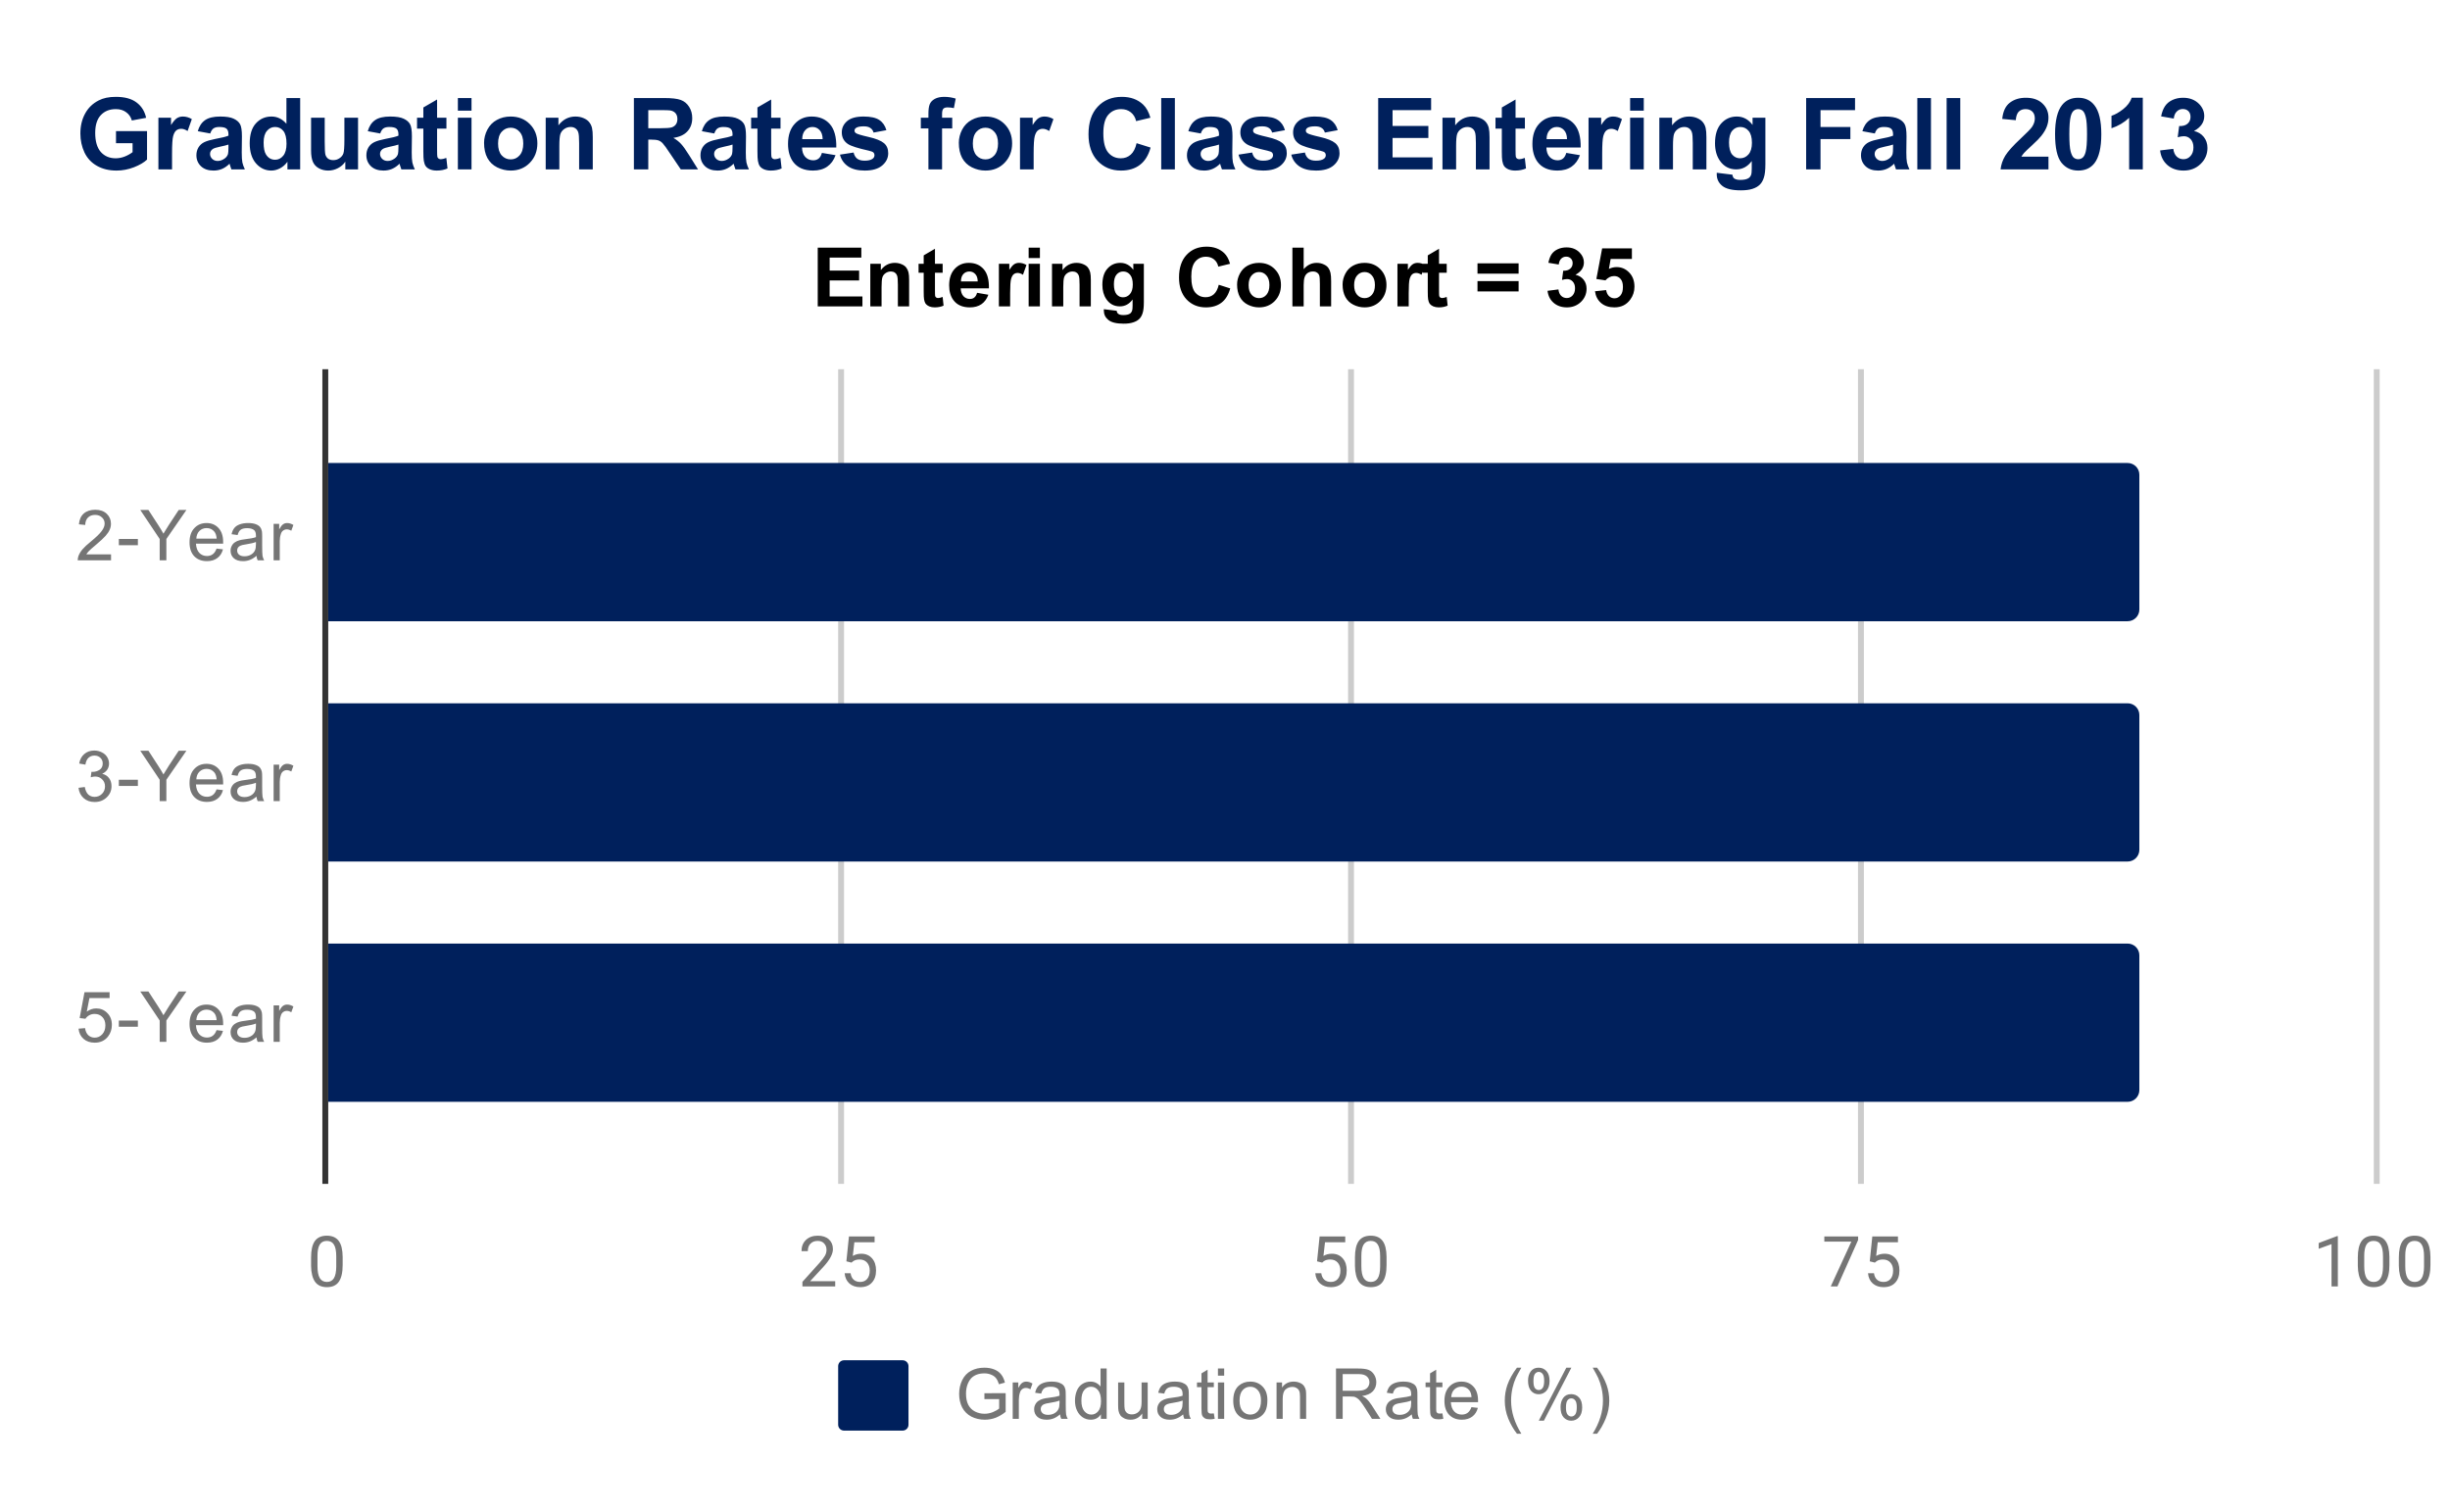
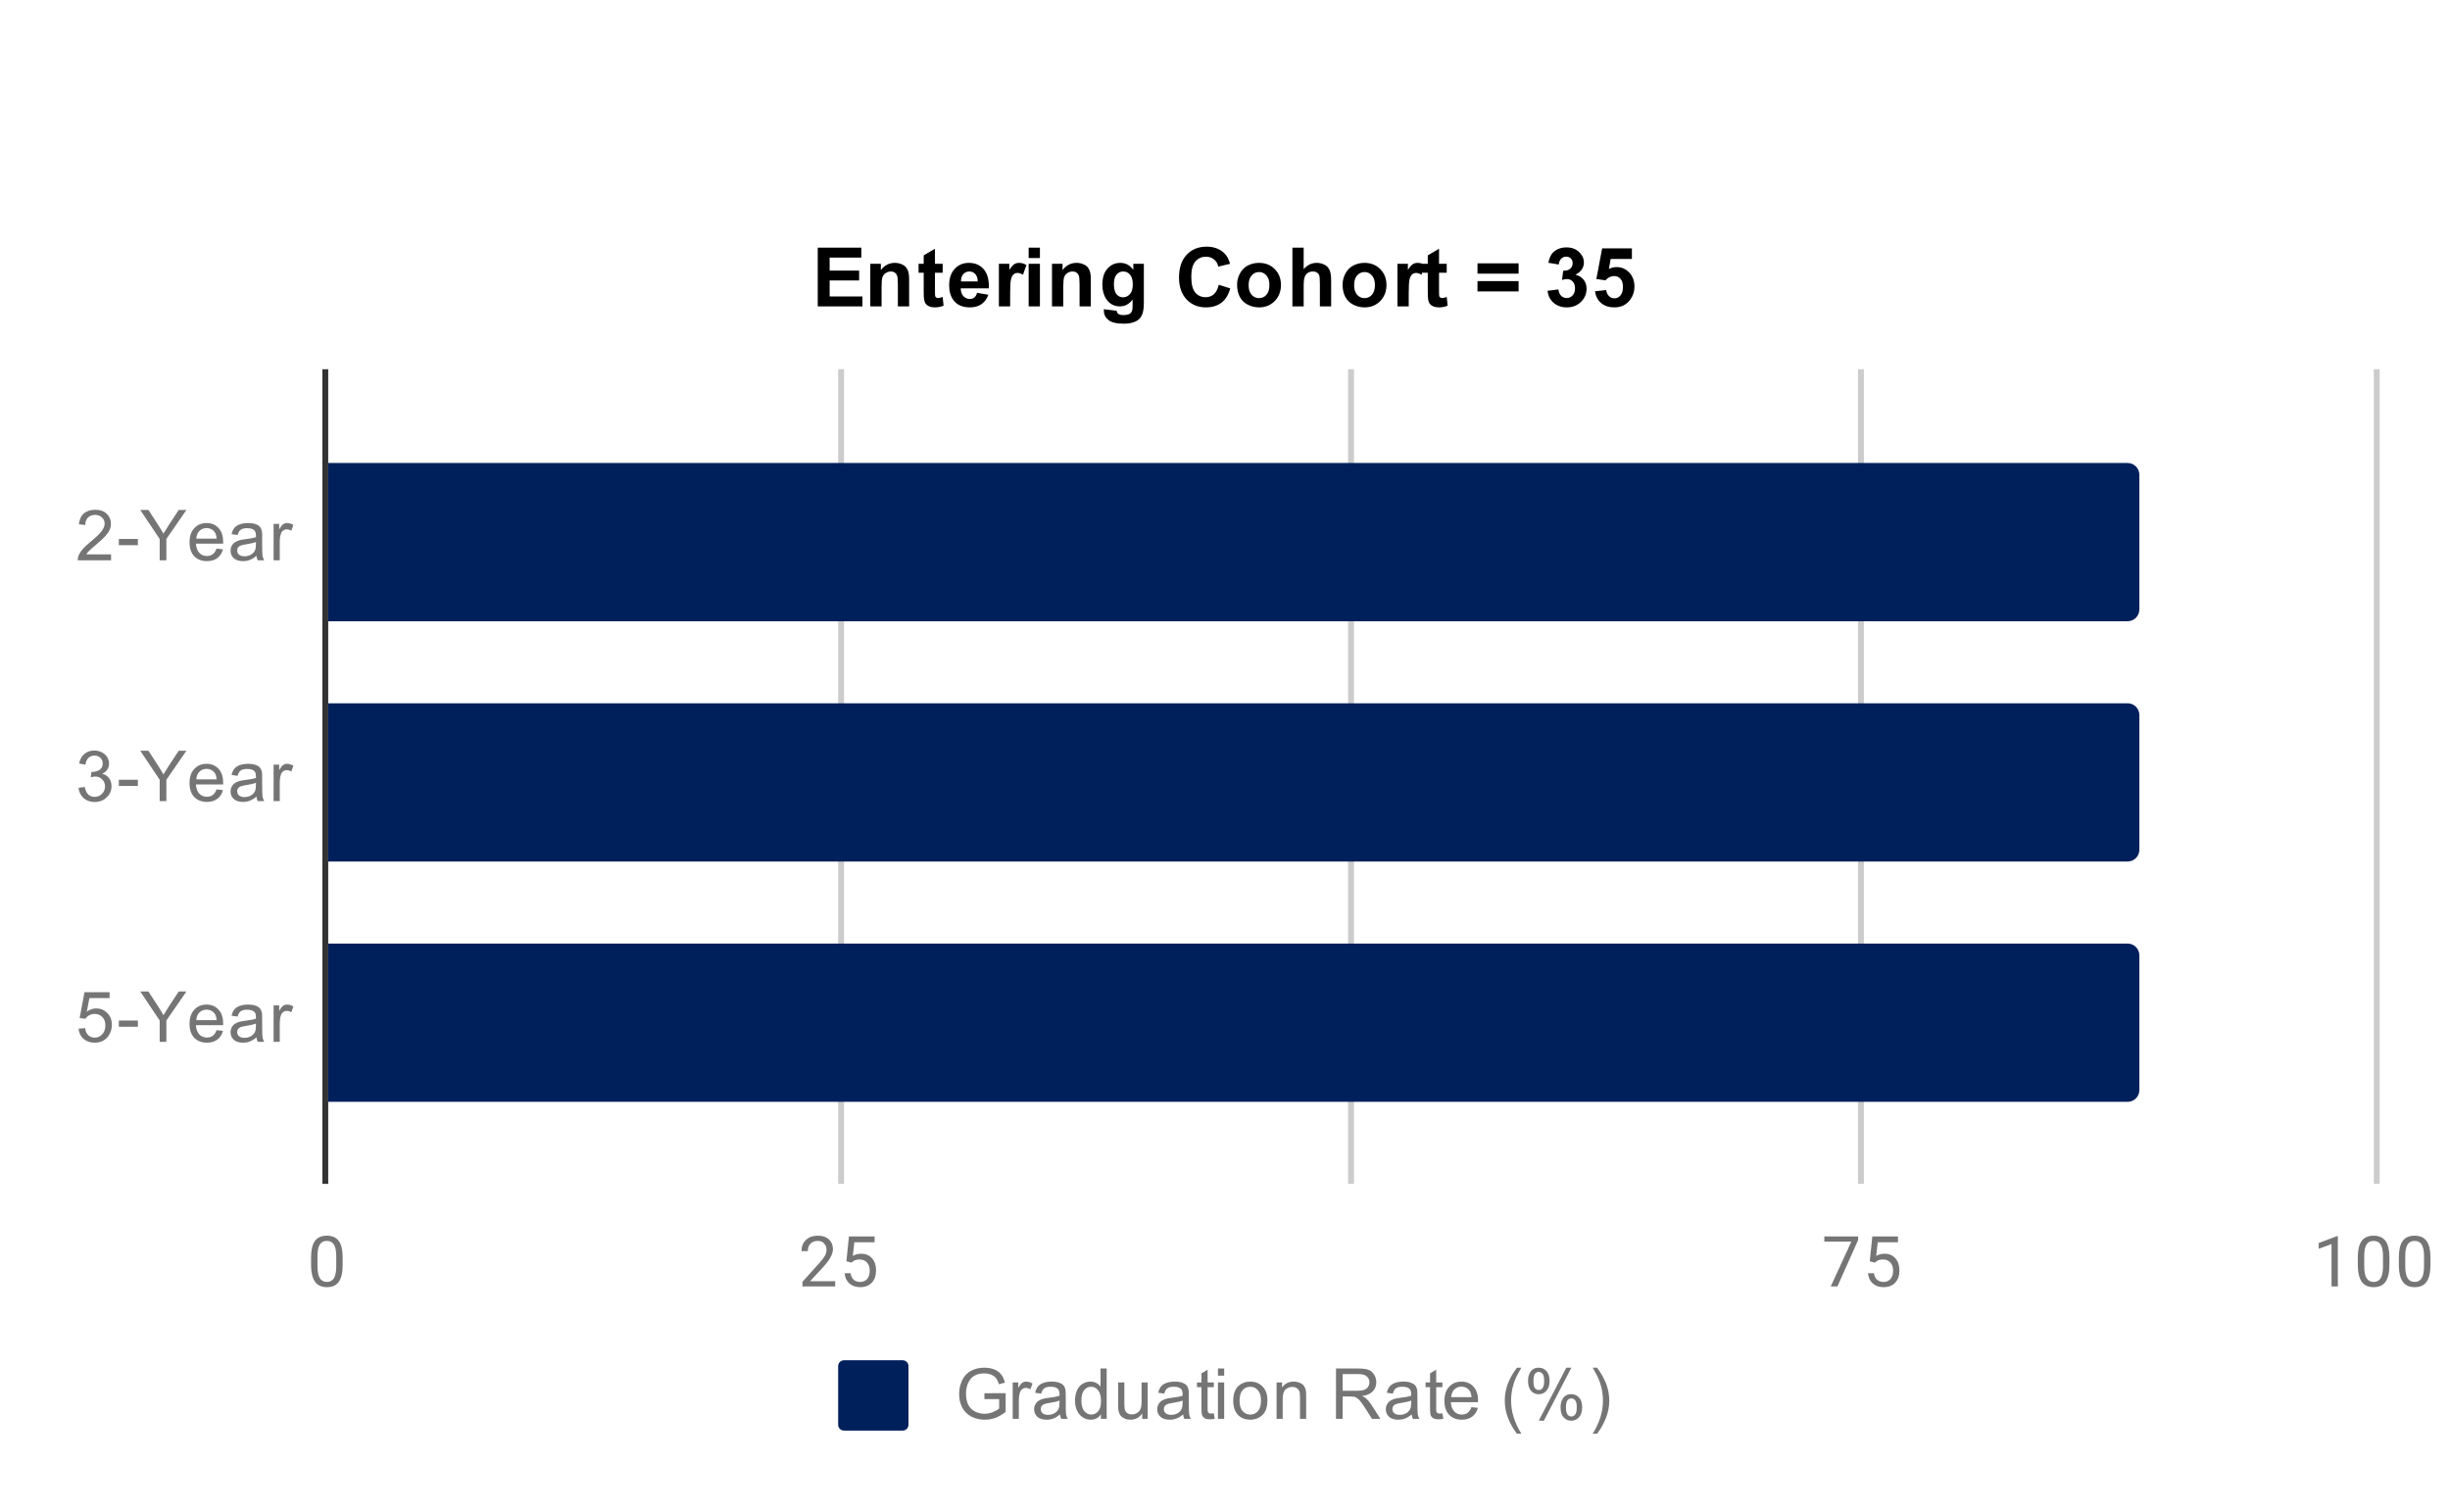
<svg xmlns="http://www.w3.org/2000/svg" version="1.1" viewBox="0.0 0.0 418.0 258.0" fill="none" stroke="none" stroke-linecap="square" stroke-miterlimit="10" width="418" height="258">
  <path fill="#ffffff" d="M0 0L418.0 0L418.0 258.0L0 258.0L0 0Z" fill-rule="nonzero" />
  <path stroke="#333333" stroke-width="1.0" stroke-linecap="butt" d="M55.5 63.5L55.5 201.5" fill-rule="nonzero" />
  <path stroke="#cccccc" stroke-width="1.0" stroke-linecap="butt" d="M143.5 63.5L143.5 201.5" fill-rule="nonzero" />
  <path stroke="#cccccc" stroke-width="1.0" stroke-linecap="butt" d="M230.5 63.5L230.5 201.5" fill-rule="nonzero" />
  <path stroke="#cccccc" stroke-width="1.0" stroke-linecap="butt" d="M317.5 63.5L317.5 201.5" fill-rule="nonzero" />
  <path stroke="#cccccc" stroke-width="1.0" stroke-linecap="butt" d="M405.5 63.5L405.5 201.5" fill-rule="nonzero" />
  <clipPath id="id_0">
    <path d="M55.9 63.875L405.1 63.875L405.1 201.5L55.9 201.5L55.9 63.875Z" clip-rule="nonzero" />
  </clipPath>
  <path stroke="#000000" stroke-width="0.0" stroke-linecap="butt" stroke-opacity="0.0" clip-path="url(#id_0)" d="M56.0 106.0L56.0 79.0L363.0 79.0C364.105 79.0 365.0 79.895 365.0 81.0L365.0 104.0C365.0 105.105 364.105 106.0 363.0 106.0Z" fill-rule="nonzero" />
  <path fill="#00205c" clip-path="url(#id_0)" d="M56.0 106.0L56.0 79.0L363.0 79.0C364.105 79.0 365.0 79.895 365.0 81.0L365.0 104.0C365.0 105.105 364.105 106.0 363.0 106.0Z" fill-rule="nonzero" />
  <path stroke="#000000" stroke-width="0.0" stroke-linecap="butt" stroke-opacity="0.0" clip-path="url(#id_0)" d="M56.0 147.0L56.0 120.0L363.0 120.0C364.105 120.0 365.0 120.895 365.0 122.0L365.0 145.0C365.0 146.105 364.105 147.0 363.0 147.0Z" fill-rule="nonzero" />
  <path fill="#00205c" clip-path="url(#id_0)" d="M56.0 147.0L56.0 120.0L363.0 120.0C364.105 120.0 365.0 120.895 365.0 122.0L365.0 145.0C365.0 146.105 364.105 147.0 363.0 147.0Z" fill-rule="nonzero" />
  <path stroke="#000000" stroke-width="0.0" stroke-linecap="butt" stroke-opacity="0.0" clip-path="url(#id_0)" d="M56.0 188.0L56.0 161.0L363.0 161.0C364.105 161.0 365.0 161.895 365.0 163.0L365.0 186.0C365.0 187.105 364.105 188.0 363.0 188.0Z" fill-rule="nonzero" />
  <path fill="#00205c" clip-path="url(#id_0)" d="M56.0 188.0L56.0 161.0L363.0 161.0C364.105 161.0 365.0 161.895 365.0 163.0L365.0 186.0C365.0 187.105 364.105 188.0 363.0 188.0Z" fill-rule="nonzero" />
  <path fill="#757575" d="M18.947 94.59L18.947 95.605L13.259 95.605Q13.259 95.23 13.384 94.871Q13.603 94.293 14.072 93.73Q14.556 93.168 15.463 92.434Q16.869 91.277 17.353 90.605Q17.853 89.934 17.853 89.34Q17.853 88.715 17.4 88.293Q16.947 87.855 16.228 87.855Q15.463 87.855 15.009 88.309Q14.556 88.762 14.541 89.574L13.463 89.465Q13.572 88.246 14.291 87.621Q15.025 86.98 16.259 86.98Q17.494 86.98 18.212 87.668Q18.931 88.355 18.931 89.371Q18.931 89.887 18.712 90.387Q18.509 90.871 18.009 91.434Q17.525 91.98 16.4 92.934Q15.447 93.73 15.166 94.027Q14.9 94.309 14.728 94.59L18.947 94.59ZM20.275 93.027L20.275 91.965L23.525 91.965L23.525 93.027L20.275 93.027ZM27.244 95.605L27.244 91.965L23.931 87.012L25.322 87.012L27.009 89.605Q27.478 90.324 27.884 91.059Q28.275 90.387 28.822 89.543L30.494 87.012L31.806 87.012L28.384 91.965L28.384 95.605L27.244 95.605ZM36.947 93.605L38.041 93.73Q37.791 94.684 37.087 95.215Q36.384 95.746 35.306 95.746Q33.947 95.746 33.134 94.902Q32.337 94.059 32.337 92.543Q32.337 90.98 33.15 90.121Q33.962 89.246 35.244 89.246Q36.494 89.246 37.275 90.09Q38.072 90.934 38.072 92.48Q38.072 92.574 38.072 92.762L33.431 92.762Q33.494 93.793 34.009 94.34Q34.525 94.871 35.306 94.871Q35.884 94.871 36.291 94.574Q36.712 94.262 36.947 93.605ZM33.494 91.902L36.962 91.902Q36.9 91.105 36.572 90.715Q36.056 90.105 35.259 90.105Q34.525 90.105 34.025 90.59Q33.541 91.074 33.494 91.902ZM43.759 94.84Q43.166 95.34 42.619 95.543Q42.087 95.746 41.462 95.746Q40.431 95.746 39.884 95.246Q39.337 94.746 39.337 93.965Q39.337 93.512 39.541 93.137Q39.744 92.746 40.087 92.527Q40.431 92.293 40.853 92.184Q41.15 92.09 41.791 92.012Q43.056 91.871 43.666 91.652Q43.666 91.434 43.666 91.387Q43.666 90.73 43.369 90.465Q42.962 90.121 42.166 90.121Q41.431 90.121 41.072 90.387Q40.712 90.637 40.541 91.293L39.509 91.152Q39.65 90.496 39.978 90.09Q40.306 89.684 40.916 89.465Q41.525 89.246 42.322 89.246Q43.119 89.246 43.619 89.434Q44.119 89.621 44.353 89.902Q44.587 90.184 44.681 90.621Q44.728 90.887 44.728 91.59L44.728 92.996Q44.728 94.465 44.791 94.855Q44.869 95.246 45.072 95.605L43.962 95.605Q43.806 95.277 43.759 94.84ZM43.666 92.48Q43.087 92.715 41.947 92.887Q41.291 92.98 41.025 93.105Q40.759 93.215 40.603 93.434Q40.462 93.652 40.462 93.934Q40.462 94.355 40.775 94.637Q41.103 94.918 41.712 94.918Q42.322 94.918 42.791 94.652Q43.275 94.387 43.494 93.918Q43.666 93.559 43.666 92.871L43.666 92.48ZM46.681 95.605L46.681 89.387L47.634 89.387L47.634 90.324Q47.994 89.668 48.291 89.465Q48.603 89.246 48.978 89.246Q49.509 89.246 50.056 89.574L49.697 90.559Q49.306 90.324 48.931 90.324Q48.572 90.324 48.291 90.543Q48.025 90.746 47.916 91.121Q47.728 91.684 47.728 92.34L47.728 95.605L46.681 95.605Z" fill-rule="nonzero" />
  <path fill="#757575" d="M13.4 134.422L14.463 134.281Q14.634 135.172 15.072 135.578Q15.509 135.969 16.134 135.969Q16.884 135.969 17.4 135.453Q17.916 134.938 17.916 134.172Q17.916 133.453 17.431 132.984Q16.962 132.5 16.228 132.5Q15.931 132.5 15.478 132.625L15.603 131.688Q15.713 131.703 15.775 131.703Q16.447 131.703 16.978 131.359Q17.525 131.0 17.525 130.266Q17.525 129.688 17.134 129.312Q16.744 128.922 16.119 128.922Q15.509 128.922 15.088 129.312Q14.681 129.703 14.572 130.469L13.509 130.281Q13.697 129.234 14.384 128.656Q15.072 128.062 16.087 128.062Q16.791 128.062 17.384 128.375Q17.978 128.672 18.291 129.188Q18.603 129.703 18.603 130.297Q18.603 130.844 18.306 131.312Q18.009 131.766 17.431 132.031Q18.181 132.203 18.603 132.766Q19.025 133.312 19.025 134.156Q19.025 135.281 18.197 136.062Q17.384 136.844 16.134 136.844Q15.009 136.844 14.259 136.172Q13.509 135.484 13.4 134.422ZM20.275 134.109L20.275 133.047L23.525 133.047L23.525 134.109L20.275 134.109ZM27.244 136.688L27.244 133.047L23.931 128.094L25.322 128.094L27.009 130.688Q27.478 131.406 27.884 132.141Q28.275 131.469 28.822 130.625L30.494 128.094L31.806 128.094L28.384 133.047L28.384 136.688L27.244 136.688ZM36.947 134.688L38.041 134.812Q37.791 135.766 37.087 136.297Q36.384 136.828 35.306 136.828Q33.947 136.828 33.134 135.984Q32.337 135.141 32.337 133.625Q32.337 132.062 33.15 131.203Q33.962 130.328 35.244 130.328Q36.494 130.328 37.275 131.172Q38.072 132.016 38.072 133.562Q38.072 133.656 38.072 133.844L33.431 133.844Q33.494 134.875 34.009 135.422Q34.525 135.953 35.306 135.953Q35.884 135.953 36.291 135.656Q36.712 135.344 36.947 134.688ZM33.494 132.984L36.962 132.984Q36.9 132.188 36.572 131.797Q36.056 131.188 35.259 131.188Q34.525 131.188 34.025 131.672Q33.541 132.156 33.494 132.984ZM43.759 135.922Q43.166 136.422 42.619 136.625Q42.087 136.828 41.462 136.828Q40.431 136.828 39.884 136.328Q39.337 135.828 39.337 135.047Q39.337 134.594 39.541 134.219Q39.744 133.828 40.087 133.609Q40.431 133.375 40.853 133.266Q41.15 133.172 41.791 133.094Q43.056 132.953 43.666 132.734Q43.666 132.516 43.666 132.469Q43.666 131.812 43.369 131.547Q42.962 131.203 42.166 131.203Q41.431 131.203 41.072 131.469Q40.712 131.719 40.541 132.375L39.509 132.234Q39.65 131.578 39.978 131.172Q40.306 130.766 40.916 130.547Q41.525 130.328 42.322 130.328Q43.119 130.328 43.619 130.516Q44.119 130.703 44.353 130.984Q44.587 131.266 44.681 131.703Q44.728 131.969 44.728 132.672L44.728 134.078Q44.728 135.547 44.791 135.938Q44.869 136.328 45.072 136.688L43.962 136.688Q43.806 136.359 43.759 135.922ZM43.666 133.562Q43.087 133.797 41.947 133.969Q41.291 134.062 41.025 134.188Q40.759 134.297 40.603 134.516Q40.462 134.734 40.462 135.016Q40.462 135.438 40.775 135.719Q41.103 136.0 41.712 136.0Q42.322 136.0 42.791 135.734Q43.275 135.469 43.494 135.0Q43.666 134.641 43.666 133.953L43.666 133.562ZM46.681 136.688L46.681 130.469L47.634 130.469L47.634 131.406Q47.994 130.75 48.291 130.547Q48.603 130.328 48.978 130.328Q49.509 130.328 50.056 130.656L49.697 131.641Q49.306 131.406 48.931 131.406Q48.572 131.406 48.291 131.625Q48.025 131.828 47.916 132.203Q47.728 132.766 47.728 133.422L47.728 136.688L46.681 136.688Z" fill-rule="nonzero" />
  <path fill="#757575" d="M13.4 175.52L14.509 175.426Q14.634 176.238 15.072 176.645Q15.525 177.051 16.166 177.051Q16.916 177.051 17.447 176.473Q17.978 175.895 17.978 174.957Q17.978 174.051 17.462 173.535Q16.962 173.004 16.134 173.004Q15.634 173.004 15.213 173.238Q14.806 173.473 14.572 173.832L13.588 173.707L14.416 169.301L18.697 169.301L18.697 170.301L15.259 170.301L14.806 172.613Q15.572 172.066 16.416 172.066Q17.541 172.066 18.306 172.848Q19.087 173.629 19.087 174.863Q19.087 176.02 18.416 176.879Q17.587 177.91 16.166 177.91Q14.994 177.91 14.244 177.254Q13.509 176.598 13.4 175.52ZM20.275 175.191L20.275 174.129L23.525 174.129L23.525 175.191L20.275 175.191ZM27.244 177.77L27.244 174.129L23.931 169.176L25.322 169.176L27.009 171.77Q27.478 172.488 27.884 173.223Q28.275 172.551 28.822 171.707L30.494 169.176L31.806 169.176L28.384 174.129L28.384 177.77L27.244 177.77ZM36.947 175.77L38.041 175.895Q37.791 176.848 37.087 177.379Q36.384 177.91 35.306 177.91Q33.947 177.91 33.134 177.066Q32.337 176.223 32.337 174.707Q32.337 173.145 33.15 172.285Q33.962 171.41 35.244 171.41Q36.494 171.41 37.275 172.254Q38.072 173.098 38.072 174.645Q38.072 174.738 38.072 174.926L33.431 174.926Q33.494 175.957 34.009 176.504Q34.525 177.035 35.306 177.035Q35.884 177.035 36.291 176.738Q36.712 176.426 36.947 175.77ZM33.494 174.066L36.962 174.066Q36.9 173.27 36.572 172.879Q36.056 172.27 35.259 172.27Q34.525 172.27 34.025 172.754Q33.541 173.238 33.494 174.066ZM43.759 177.004Q43.166 177.504 42.619 177.707Q42.087 177.91 41.462 177.91Q40.431 177.91 39.884 177.41Q39.337 176.91 39.337 176.129Q39.337 175.676 39.541 175.301Q39.744 174.91 40.087 174.691Q40.431 174.457 40.853 174.348Q41.15 174.254 41.791 174.176Q43.056 174.035 43.666 173.816Q43.666 173.598 43.666 173.551Q43.666 172.895 43.369 172.629Q42.962 172.285 42.166 172.285Q41.431 172.285 41.072 172.551Q40.712 172.801 40.541 173.457L39.509 173.316Q39.65 172.66 39.978 172.254Q40.306 171.848 40.916 171.629Q41.525 171.41 42.322 171.41Q43.119 171.41 43.619 171.598Q44.119 171.785 44.353 172.066Q44.587 172.348 44.681 172.785Q44.728 173.051 44.728 173.754L44.728 175.16Q44.728 176.629 44.791 177.02Q44.869 177.41 45.072 177.77L43.962 177.77Q43.806 177.441 43.759 177.004ZM43.666 174.645Q43.087 174.879 41.947 175.051Q41.291 175.145 41.025 175.27Q40.759 175.379 40.603 175.598Q40.462 175.816 40.462 176.098Q40.462 176.52 40.775 176.801Q41.103 177.082 41.712 177.082Q42.322 177.082 42.791 176.816Q43.275 176.551 43.494 176.082Q43.666 175.723 43.666 175.035L43.666 174.645ZM46.681 177.77L46.681 171.551L47.634 171.551L47.634 172.488Q47.994 171.832 48.291 171.629Q48.603 171.41 48.978 171.41Q49.509 171.41 50.056 171.738L49.697 172.723Q49.306 172.488 48.931 172.488Q48.572 172.488 48.291 172.707Q48.025 172.91 47.916 173.285Q47.728 173.848 47.728 174.504L47.728 177.77L46.681 177.77Z" fill-rule="nonzero" />
  <path fill="#757575" d="M58.462 215.859Q58.462 217.766 57.806 218.703Q57.166 219.625 55.775 219.625Q54.416 219.625 53.759 218.719Q53.103 217.812 53.072 216.0L53.072 214.562Q53.072 212.672 53.712 211.766Q54.369 210.844 55.759 210.844Q57.134 210.844 57.791 211.734Q58.447 212.609 58.462 214.453L58.462 215.859ZM57.369 214.375Q57.369 213.0 56.978 212.375Q56.603 211.734 55.759 211.734Q54.931 211.734 54.541 212.375Q54.166 213.0 54.166 214.297L54.166 216.031Q54.166 217.406 54.556 218.078Q54.962 218.734 55.775 218.734Q56.572 218.734 56.962 218.109Q57.353 217.484 57.369 216.156L57.369 214.375Z" fill-rule="nonzero" />
  <path fill="#757575" d="M142.497 219.5L136.903 219.5L136.903 218.719L139.856 215.438Q140.512 214.688 140.762 214.234Q141.012 213.766 141.012 213.266Q141.012 212.594 140.606 212.172Q140.216 211.734 139.528 211.734Q138.731 211.734 138.278 212.203Q137.825 212.656 137.825 213.484L136.747 213.484Q136.747 212.297 137.497 211.578Q138.262 210.844 139.528 210.844Q140.731 210.844 141.419 211.469Q142.106 212.094 142.106 213.141Q142.106 214.391 140.497 216.141L138.216 218.609L142.497 218.609L142.497 219.5ZM144.403 215.219L144.841 210.969L149.216 210.969L149.216 211.969L145.762 211.969L145.497 214.297Q146.137 213.922 146.934 213.922Q148.091 213.922 148.778 214.703Q149.466 215.469 149.466 216.781Q149.466 218.094 148.747 218.859Q148.044 219.625 146.762 219.625Q145.637 219.625 144.919 219.0Q144.2 218.359 144.106 217.25L145.122 217.25Q145.231 217.984 145.653 218.359Q146.075 218.734 146.762 218.734Q147.512 218.734 147.95 218.219Q148.387 217.703 148.387 216.797Q148.387 215.938 147.919 215.422Q147.45 214.906 146.669 214.906Q145.966 214.906 145.559 215.203L145.278 215.438L144.403 215.219Z" fill-rule="nonzero" />
-   <path fill="#757575" d="M224.703 215.219L225.141 210.969L229.516 210.969L229.516 211.969L226.062 211.969L225.797 214.297Q226.438 213.922 227.234 213.922Q228.391 213.922 229.078 214.703Q229.766 215.469 229.766 216.781Q229.766 218.094 229.047 218.859Q228.344 219.625 227.062 219.625Q225.938 219.625 225.219 219.0Q224.5 218.359 224.406 217.25L225.422 217.25Q225.531 217.984 225.953 218.359Q226.375 218.734 227.062 218.734Q227.812 218.734 228.25 218.219Q228.688 217.703 228.688 216.797Q228.688 215.938 228.219 215.422Q227.75 214.906 226.969 214.906Q226.266 214.906 225.859 215.203L225.578 215.438L224.703 215.219ZM236.562 215.859Q236.562 217.766 235.906 218.703Q235.266 219.625 233.875 219.625Q232.516 219.625 231.859 218.719Q231.203 217.812 231.172 216.0L231.172 214.562Q231.172 212.672 231.812 211.766Q232.469 210.844 233.859 210.844Q235.234 210.844 235.891 211.734Q236.547 212.609 236.562 214.453L236.562 215.859ZM235.469 214.375Q235.469 213.0 235.078 212.375Q234.703 211.734 233.859 211.734Q233.031 211.734 232.641 212.375Q232.266 213.0 232.266 214.297L232.266 216.031Q232.266 217.406 232.656 218.078Q233.062 218.734 233.875 218.734Q234.672 218.734 235.062 218.109Q235.453 217.484 235.469 216.156L235.469 214.375Z" fill-rule="nonzero" />
  <path fill="#757575" d="M317.019 211.578L313.488 219.5L312.347 219.5L315.863 211.859L311.253 211.859L311.253 210.969L317.019 210.969L317.019 211.578ZM319.003 215.219L319.441 210.969L323.816 210.969L323.816 211.969L320.363 211.969L320.097 214.297Q320.738 213.922 321.534 213.922Q322.691 213.922 323.378 214.703Q324.066 215.469 324.066 216.781Q324.066 218.094 323.347 218.859Q322.644 219.625 321.363 219.625Q320.238 219.625 319.519 219.0Q318.8 218.359 318.706 217.25L319.722 217.25Q319.831 217.984 320.253 218.359Q320.675 218.734 321.363 218.734Q322.113 218.734 322.55 218.219Q322.988 217.703 322.988 216.797Q322.988 215.938 322.519 215.422Q322.05 214.906 321.269 214.906Q320.566 214.906 320.159 215.203L319.878 215.438L319.003 215.219Z" fill-rule="nonzero" />
  <path fill="#757575" d="M398.866 219.5L397.788 219.5L397.788 212.281L395.6 213.078L395.6 212.094L398.709 210.922L398.866 210.922L398.866 219.5ZM407.663 215.859Q407.663 217.766 407.006 218.703Q406.366 219.625 404.975 219.625Q403.616 219.625 402.959 218.719Q402.303 217.812 402.272 216.0L402.272 214.562Q402.272 212.672 402.913 211.766Q403.569 210.844 404.959 210.844Q406.334 210.844 406.991 211.734Q407.647 212.609 407.663 214.453L407.663 215.859ZM406.569 214.375Q406.569 213.0 406.178 212.375Q405.803 211.734 404.959 211.734Q404.131 211.734 403.741 212.375Q403.366 213.0 403.366 214.297L403.366 216.031Q403.366 217.406 403.756 218.078Q404.163 218.734 404.975 218.734Q405.772 218.734 406.163 218.109Q406.553 217.484 406.569 216.156L406.569 214.375ZM414.663 215.859Q414.663 217.766 414.006 218.703Q413.366 219.625 411.975 219.625Q410.616 219.625 409.959 218.719Q409.303 217.812 409.272 216.0L409.272 214.562Q409.272 212.672 409.913 211.766Q410.569 210.844 411.959 210.844Q413.334 210.844 413.991 211.734Q414.647 212.609 414.663 214.453L414.663 215.859ZM413.569 214.375Q413.569 213.0 413.178 212.375Q412.803 211.734 411.959 211.734Q411.131 211.734 410.741 212.375Q410.366 213.0 410.366 214.297L410.366 216.031Q410.366 217.406 410.756 218.078Q411.163 218.734 411.975 218.734Q412.772 218.734 413.163 218.109Q413.553 217.484 413.569 216.156L413.569 214.375Z" fill-rule="nonzero" />
  <path fill="#00205c" d="M143.0 233.1C143.0 232.548 143.448 232.1 144.0 232.1L154.0 232.1C154.552 232.1 155.0 232.548 155.0 233.1L155.0 243.1C155.0 243.652 154.552 244.1 154.0 244.1L144.0 244.1C143.448 244.1 143.0 243.652 143.0 243.1Z" fill-rule="nonzero" />
  <path fill="#757575" d="M167.953 238.725L167.953 237.725L171.578 237.709L171.578 240.897Q170.75 241.569 169.859 241.912Q168.969 242.241 168.031 242.241Q166.766 242.241 165.719 241.709Q164.688 241.162 164.156 240.147Q163.641 239.116 163.641 237.85Q163.641 236.584 164.156 235.506Q164.688 234.412 165.672 233.897Q166.656 233.366 167.938 233.366Q168.875 233.366 169.625 233.662Q170.375 233.959 170.797 234.506Q171.234 235.037 171.453 235.912L170.438 236.194Q170.234 235.537 169.938 235.162Q169.656 234.787 169.125 234.569Q168.594 234.334 167.953 234.334Q167.172 234.334 166.594 234.569Q166.031 234.803 165.672 235.194Q165.328 235.584 165.141 236.053Q164.812 236.85 164.812 237.772Q164.812 238.928 165.203 239.709Q165.609 240.475 166.359 240.85Q167.109 241.225 167.969 241.225Q168.703 241.225 169.406 240.944Q170.109 240.647 170.469 240.334L170.469 238.725L167.953 238.725ZM172.781 242.1L172.781 235.881L173.734 235.881L173.734 236.819Q174.094 236.162 174.391 235.959Q174.703 235.741 175.078 235.741Q175.609 235.741 176.156 236.069L175.797 237.053Q175.406 236.819 175.031 236.819Q174.672 236.819 174.391 237.037Q174.125 237.241 174.016 237.616Q173.828 238.178 173.828 238.834L173.828 242.1L172.781 242.1ZM180.859 241.334Q180.266 241.834 179.719 242.037Q179.188 242.241 178.562 242.241Q177.531 242.241 176.984 241.741Q176.438 241.241 176.438 240.459Q176.438 240.006 176.641 239.631Q176.844 239.241 177.188 239.022Q177.531 238.787 177.953 238.678Q178.25 238.584 178.891 238.506Q180.156 238.366 180.766 238.147Q180.766 237.928 180.766 237.881Q180.766 237.225 180.469 236.959Q180.062 236.616 179.266 236.616Q178.531 236.616 178.172 236.881Q177.812 237.131 177.641 237.787L176.609 237.647Q176.75 236.991 177.078 236.584Q177.406 236.178 178.016 235.959Q178.625 235.741 179.422 235.741Q180.219 235.741 180.719 235.928Q181.219 236.116 181.453 236.397Q181.688 236.678 181.781 237.116Q181.828 237.381 181.828 238.084L181.828 239.491Q181.828 240.959 181.891 241.35Q181.969 241.741 182.172 242.1L181.062 242.1Q180.906 241.772 180.859 241.334ZM180.766 238.975Q180.188 239.209 179.047 239.381Q178.391 239.475 178.125 239.6Q177.859 239.709 177.703 239.928Q177.562 240.147 177.562 240.428Q177.562 240.85 177.875 241.131Q178.203 241.412 178.812 241.412Q179.422 241.412 179.891 241.147Q180.375 240.881 180.594 240.412Q180.766 240.053 180.766 239.366L180.766 238.975ZM187.828 242.1L187.828 241.319Q187.234 242.241 186.094 242.241Q185.344 242.241 184.719 241.834Q184.094 241.412 183.75 240.678Q183.406 239.944 183.406 238.991Q183.406 238.069 183.719 237.303Q184.031 236.537 184.656 236.147Q185.281 235.741 186.047 235.741Q186.609 235.741 187.047 235.975Q187.484 236.209 187.766 236.584L187.766 233.506L188.812 233.506L188.812 242.1L187.828 242.1ZM184.5 238.991Q184.5 240.194 185.0 240.787Q185.5 241.366 186.188 241.366Q186.875 241.366 187.359 240.803Q187.844 240.241 187.844 239.084Q187.844 237.803 187.344 237.209Q186.859 236.616 186.141 236.616Q185.438 236.616 184.969 237.194Q184.5 237.756 184.5 238.991ZM194.875 242.1L194.875 241.178Q194.141 242.241 192.891 242.241Q192.344 242.241 191.859 242.037Q191.391 241.819 191.156 241.506Q190.922 241.178 190.828 240.709Q190.766 240.412 190.766 239.725L190.766 235.881L191.828 235.881L191.828 239.334Q191.828 240.147 191.891 240.444Q191.984 240.85 192.297 241.1Q192.625 241.334 193.109 241.334Q193.578 241.334 193.984 241.1Q194.406 240.85 194.578 240.428Q194.766 240.006 194.766 239.209L194.766 235.881L195.812 235.881L195.812 242.1L194.875 242.1ZM201.859 241.334Q201.266 241.834 200.719 242.037Q200.188 242.241 199.562 242.241Q198.531 242.241 197.984 241.741Q197.438 241.241 197.438 240.459Q197.438 240.006 197.641 239.631Q197.844 239.241 198.188 239.022Q198.531 238.787 198.953 238.678Q199.25 238.584 199.891 238.506Q201.156 238.366 201.766 238.147Q201.766 237.928 201.766 237.881Q201.766 237.225 201.469 236.959Q201.062 236.616 200.266 236.616Q199.531 236.616 199.172 236.881Q198.812 237.131 198.641 237.787L197.609 237.647Q197.75 236.991 198.078 236.584Q198.406 236.178 199.016 235.959Q199.625 235.741 200.422 235.741Q201.219 235.741 201.719 235.928Q202.219 236.116 202.453 236.397Q202.688 236.678 202.781 237.116Q202.828 237.381 202.828 238.084L202.828 239.491Q202.828 240.959 202.891 241.35Q202.969 241.741 203.172 242.1L202.062 242.1Q201.906 241.772 201.859 241.334ZM201.766 238.975Q201.188 239.209 200.047 239.381Q199.391 239.475 199.125 239.6Q198.859 239.709 198.703 239.928Q198.562 240.147 198.562 240.428Q198.562 240.85 198.875 241.131Q199.203 241.412 199.812 241.412Q200.422 241.412 200.891 241.147Q201.375 240.881 201.594 240.412Q201.766 240.053 201.766 239.366L201.766 238.975ZM207.094 241.162L207.25 242.084Q206.797 242.178 206.453 242.178Q205.875 242.178 205.562 242.006Q205.25 241.819 205.109 241.522Q204.984 241.225 204.984 240.272L204.984 236.694L204.219 236.694L204.219 235.881L204.984 235.881L204.984 234.334L206.031 233.709L206.031 235.881L207.094 235.881L207.094 236.694L206.031 236.694L206.031 240.334Q206.031 240.787 206.078 240.912Q206.141 241.037 206.266 241.116Q206.391 241.194 206.625 241.194Q206.812 241.194 207.094 241.162ZM207.797 234.725L207.797 233.506L208.859 233.506L208.859 234.725L207.797 234.725ZM207.797 242.1L207.797 235.881L208.859 235.881L208.859 242.1L207.797 242.1ZM210.406 238.991Q210.406 237.256 211.359 236.428Q212.156 235.741 213.312 235.741Q214.594 235.741 215.406 236.584Q216.234 237.412 216.234 238.897Q216.234 240.1 215.875 240.787Q215.516 241.475 214.812 241.866Q214.125 242.241 213.312 242.241Q212.016 242.241 211.203 241.412Q210.406 240.569 210.406 238.991ZM211.484 238.991Q211.484 240.178 212.0 240.772Q212.531 241.366 213.312 241.366Q214.109 241.366 214.625 240.772Q215.141 240.178 215.141 238.959Q215.141 237.803 214.609 237.209Q214.094 236.616 213.312 236.616Q212.531 236.616 212.0 237.209Q211.484 237.787 211.484 238.991ZM217.797 242.1L217.797 235.881L218.734 235.881L218.734 236.756Q219.422 235.741 220.719 235.741Q221.281 235.741 221.75 235.944Q222.234 236.147 222.469 236.475Q222.703 236.803 222.797 237.241Q222.844 237.537 222.844 238.272L222.844 242.1L221.797 242.1L221.797 238.319Q221.797 237.662 221.672 237.35Q221.547 237.037 221.234 236.85Q220.922 236.647 220.5 236.647Q219.828 236.647 219.328 237.084Q218.844 237.506 218.844 238.694L218.844 242.1L217.797 242.1ZM227.938 242.1L227.938 233.506L231.75 233.506Q232.906 233.506 233.5 233.741Q234.094 233.975 234.453 234.569Q234.812 235.147 234.812 235.85Q234.812 236.772 234.219 237.397Q233.625 238.022 232.391 238.194Q232.844 238.412 233.078 238.616Q233.578 239.069 234.016 239.756L235.516 242.1L234.078 242.1L232.953 240.319Q232.453 239.537 232.125 239.131Q231.812 238.725 231.547 238.569Q231.297 238.397 231.031 238.319Q230.844 238.287 230.406 238.287L229.078 238.287L229.078 242.1L227.938 242.1ZM229.078 237.303L231.531 237.303Q232.297 237.303 232.734 237.147Q233.188 236.975 233.406 236.631Q233.641 236.272 233.641 235.85Q233.641 235.241 233.188 234.85Q232.75 234.459 231.797 234.459L229.078 234.459L229.078 237.303ZM240.859 241.334Q240.266 241.834 239.719 242.037Q239.188 242.241 238.562 242.241Q237.531 242.241 236.984 241.741Q236.438 241.241 236.438 240.459Q236.438 240.006 236.641 239.631Q236.844 239.241 237.188 239.022Q237.531 238.787 237.953 238.678Q238.25 238.584 238.891 238.506Q240.156 238.366 240.766 238.147Q240.766 237.928 240.766 237.881Q240.766 237.225 240.469 236.959Q240.062 236.616 239.266 236.616Q238.531 236.616 238.172 236.881Q237.812 237.131 237.641 237.787L236.609 237.647Q236.75 236.991 237.078 236.584Q237.406 236.178 238.016 235.959Q238.625 235.741 239.422 235.741Q240.219 235.741 240.719 235.928Q241.219 236.116 241.453 236.397Q241.688 236.678 241.781 237.116Q241.828 237.381 241.828 238.084L241.828 239.491Q241.828 240.959 241.891 241.35Q241.969 241.741 242.172 242.1L241.062 242.1Q240.906 241.772 240.859 241.334ZM240.766 238.975Q240.188 239.209 239.047 239.381Q238.391 239.475 238.125 239.6Q237.859 239.709 237.703 239.928Q237.562 240.147 237.562 240.428Q237.562 240.85 237.875 241.131Q238.203 241.412 238.812 241.412Q239.422 241.412 239.891 241.147Q240.375 240.881 240.594 240.412Q240.766 240.053 240.766 239.366L240.766 238.975ZM246.094 241.162L246.25 242.084Q245.797 242.178 245.453 242.178Q244.875 242.178 244.562 242.006Q244.25 241.819 244.109 241.522Q243.984 241.225 243.984 240.272L243.984 236.694L243.219 236.694L243.219 235.881L243.984 235.881L243.984 234.334L245.031 233.709L245.031 235.881L246.094 235.881L246.094 236.694L245.031 236.694L245.031 240.334Q245.031 240.787 245.078 240.912Q245.141 241.037 245.266 241.116Q245.391 241.194 245.625 241.194Q245.812 241.194 246.094 241.162ZM251.047 240.1L252.141 240.225Q251.891 241.178 251.188 241.709Q250.484 242.241 249.406 242.241Q248.047 242.241 247.234 241.397Q246.438 240.553 246.438 239.037Q246.438 237.475 247.25 236.616Q248.062 235.741 249.344 235.741Q250.594 235.741 251.375 236.584Q252.172 237.428 252.172 238.975Q252.172 239.069 252.172 239.256L247.531 239.256Q247.594 240.287 248.109 240.834Q248.625 241.366 249.406 241.366Q249.984 241.366 250.391 241.069Q250.812 240.756 251.047 240.1ZM247.594 238.397L251.062 238.397Q251.0 237.6 250.672 237.209Q250.156 236.6 249.359 236.6Q248.625 236.6 248.125 237.084Q247.641 237.569 247.594 238.397ZM258.812 244.631Q257.938 243.522 257.328 242.053Q256.734 240.569 256.734 238.991Q256.734 237.6 257.172 236.319Q257.703 234.834 258.812 233.366L259.562 233.366Q258.859 234.584 258.625 235.1Q258.266 235.912 258.062 236.787Q257.812 237.881 257.812 238.991Q257.812 241.819 259.562 244.631L258.812 244.631ZM260.703 235.569Q260.703 234.647 261.156 234.006Q261.625 233.366 262.5 233.366Q263.312 233.366 263.844 233.944Q264.375 234.522 264.375 235.631Q264.375 236.725 263.828 237.319Q263.297 237.897 262.516 237.897Q261.734 237.897 261.219 237.319Q260.703 236.741 260.703 235.569ZM262.531 234.084Q262.141 234.084 261.875 234.428Q261.625 234.772 261.625 235.678Q261.625 236.506 261.875 236.85Q262.141 237.178 262.531 237.178Q262.938 237.178 263.188 236.834Q263.453 236.491 263.453 235.6Q263.453 234.756 263.188 234.428Q262.922 234.084 262.531 234.084ZM262.531 242.412L267.234 233.366L268.094 233.366L263.406 242.412L262.531 242.412ZM266.25 240.084Q266.25 239.162 266.703 238.522Q267.172 237.881 268.062 237.881Q268.875 237.881 269.406 238.459Q269.938 239.022 269.938 240.147Q269.938 241.241 269.391 241.834Q268.859 242.412 268.062 242.412Q267.297 242.412 266.766 241.834Q266.25 241.256 266.25 240.084ZM268.094 238.6Q267.688 238.6 267.422 238.944Q267.172 239.287 267.172 240.194Q267.172 241.006 267.438 241.35Q267.703 241.694 268.094 241.694Q268.484 241.694 268.75 241.35Q269.016 241.006 269.016 240.1Q269.016 239.272 268.75 238.944Q268.484 238.6 268.094 238.6ZM272.484 244.631L271.734 244.631Q273.484 241.819 273.484 238.991Q273.484 237.897 273.234 236.803Q273.031 235.928 272.672 235.116Q272.438 234.6 271.734 233.366L272.484 233.366Q273.578 234.834 274.109 236.319Q274.562 237.6 274.562 238.991Q274.562 240.569 273.953 242.053Q273.344 243.522 272.484 244.631Z" fill-rule="nonzero" />
  <path fill="#000000" d="M139.516 52.275L139.516 42.259L146.953 42.259L146.953 43.947L141.547 43.947L141.547 46.166L146.578 46.166L146.578 47.853L141.547 47.853L141.547 50.587L147.141 50.587L147.141 52.275L139.516 52.275ZM155.109 52.275L153.188 52.275L153.188 48.572Q153.188 47.4 153.062 47.056Q152.938 46.697 152.656 46.509Q152.391 46.322 152.0 46.322Q151.5 46.322 151.094 46.603Q150.703 46.869 150.547 47.322Q150.406 47.775 150.406 48.994L150.406 52.275L148.484 52.275L148.484 45.009L150.281 45.009L150.281 46.087Q151.219 44.853 152.672 44.853Q153.297 44.853 153.828 45.087Q154.359 45.306 154.625 45.666Q154.891 46.025 155.0 46.478Q155.109 46.916 155.109 47.759L155.109 52.275ZM160.828 45.009L160.828 46.541L159.516 46.541L159.516 49.478Q159.516 50.353 159.547 50.509Q159.594 50.65 159.719 50.759Q159.859 50.853 160.062 50.853Q160.328 50.853 160.828 50.666L160.984 52.15Q160.328 52.447 159.469 52.447Q158.953 52.447 158.531 52.275Q158.125 52.087 157.922 51.822Q157.734 51.541 157.656 51.072Q157.594 50.728 157.594 49.712L157.594 46.541L156.719 46.541L156.719 45.009L157.594 45.009L157.594 43.572L159.516 42.447L159.516 45.009L160.828 45.009ZM166.703 49.962L168.625 50.291Q168.25 51.337 167.453 51.9Q166.656 52.447 165.469 52.447Q163.578 52.447 162.656 51.197Q161.938 50.212 161.938 48.697Q161.938 46.9 162.875 45.884Q163.828 44.853 165.281 44.853Q166.891 44.853 167.828 45.931Q168.766 46.994 168.719 49.197L163.906 49.197Q163.938 50.056 164.375 50.541Q164.828 51.009 165.484 51.009Q165.938 51.009 166.234 50.759Q166.547 50.509 166.703 49.962ZM166.812 48.025Q166.797 47.181 166.391 46.759Q165.984 46.322 165.391 46.322Q164.766 46.322 164.344 46.775Q163.938 47.244 163.953 48.025L166.812 48.025ZM172.344 52.275L170.422 52.275L170.422 45.009L172.203 45.009L172.203 46.041Q172.672 45.322 173.031 45.087Q173.391 44.853 173.859 44.853Q174.516 44.853 175.125 45.212L174.531 46.884Q174.047 46.572 173.625 46.572Q173.219 46.572 172.938 46.806Q172.672 47.025 172.5 47.603Q172.344 48.181 172.344 50.025L172.344 52.275ZM175.5 44.025L175.5 42.259L177.422 42.259L177.422 44.025L175.5 44.025ZM175.5 52.275L175.5 45.009L177.422 45.009L177.422 52.275L175.5 52.275ZM186.109 52.275L184.188 52.275L184.188 48.572Q184.188 47.4 184.062 47.056Q183.938 46.697 183.656 46.509Q183.391 46.322 183.0 46.322Q182.5 46.322 182.094 46.603Q181.703 46.869 181.547 47.322Q181.406 47.775 181.406 48.994L181.406 52.275L179.484 52.275L179.484 45.009L181.281 45.009L181.281 46.087Q182.219 44.853 183.672 44.853Q184.297 44.853 184.828 45.087Q185.359 45.306 185.625 45.666Q185.891 46.025 186.0 46.478Q186.109 46.916 186.109 47.759L186.109 52.275ZM188.328 52.759L190.516 53.025Q190.578 53.4 190.781 53.541Q191.047 53.759 191.641 53.759Q192.391 53.759 192.766 53.525Q193.016 53.369 193.141 53.041Q193.234 52.806 193.234 52.166L193.234 51.103Q192.375 52.275 191.062 52.275Q189.594 52.275 188.75 51.041Q188.078 50.056 188.078 48.603Q188.078 46.775 188.953 45.822Q189.828 44.853 191.141 44.853Q192.484 44.853 193.359 46.041L193.359 45.009L195.156 45.009L195.156 51.525Q195.156 52.822 194.938 53.447Q194.734 54.087 194.344 54.447Q193.969 54.806 193.328 55.009Q192.688 55.228 191.719 55.228Q189.859 55.228 189.094 54.587Q188.328 53.962 188.328 52.994Q188.328 52.884 188.328 52.759ZM190.047 48.494Q190.047 49.65 190.484 50.197Q190.938 50.728 191.594 50.728Q192.297 50.728 192.781 50.181Q193.266 49.619 193.266 48.541Q193.266 47.416 192.797 46.869Q192.344 46.322 191.625 46.322Q190.938 46.322 190.484 46.869Q190.047 47.4 190.047 48.494ZM207.938 48.587L209.891 49.212Q209.438 50.853 208.391 51.65Q207.344 52.447 205.734 52.447Q203.734 52.447 202.438 51.087Q201.156 49.712 201.156 47.353Q201.156 44.853 202.453 43.478Q203.75 42.087 205.859 42.087Q207.688 42.087 208.844 43.166Q209.531 43.806 209.859 45.009L207.859 45.494Q207.688 44.712 207.125 44.259Q206.562 43.806 205.75 43.806Q204.641 43.806 203.938 44.619Q203.25 45.416 203.25 47.197Q203.25 49.103 203.922 49.916Q204.609 50.712 205.703 50.712Q206.516 50.712 207.094 50.212Q207.672 49.697 207.938 48.587ZM211.062 48.541Q211.062 47.587 211.531 46.697Q212.0 45.791 212.859 45.322Q213.734 44.853 214.797 44.853Q216.453 44.853 217.5 45.931Q218.547 46.994 218.547 48.619Q218.547 50.275 217.484 51.369Q216.422 52.447 214.812 52.447Q213.812 52.447 212.906 51.994Q212.0 51.541 211.531 50.666Q211.062 49.791 211.062 48.541ZM213.031 48.65Q213.031 49.728 213.547 50.306Q214.062 50.869 214.812 50.869Q215.562 50.869 216.062 50.306Q216.578 49.728 216.578 48.634Q216.578 47.572 216.062 46.994Q215.562 46.416 214.812 46.416Q214.062 46.416 213.547 46.994Q213.031 47.572 213.031 48.65ZM222.422 42.259L222.422 45.931Q223.344 44.853 224.641 44.853Q225.297 44.853 225.828 45.103Q226.375 45.337 226.641 45.728Q226.906 46.103 227.0 46.572Q227.109 47.041 227.109 48.009L227.109 52.275L225.188 52.275L225.188 48.447Q225.188 47.291 225.078 46.994Q224.969 46.681 224.688 46.509Q224.422 46.322 224.0 46.322Q223.516 46.322 223.141 46.556Q222.766 46.791 222.594 47.259Q222.422 47.728 222.422 48.634L222.422 52.275L220.5 52.275L220.5 42.259L222.422 42.259ZM229.062 48.541Q229.062 47.587 229.531 46.697Q230.0 45.791 230.859 45.322Q231.734 44.853 232.797 44.853Q234.453 44.853 235.5 45.931Q236.547 46.994 236.547 48.619Q236.547 50.275 235.484 51.369Q234.422 52.447 232.812 52.447Q231.812 52.447 230.906 51.994Q230.0 51.541 229.531 50.666Q229.062 49.791 229.062 48.541ZM231.031 48.65Q231.031 49.728 231.547 50.306Q232.062 50.869 232.812 50.869Q233.562 50.869 234.062 50.306Q234.578 49.728 234.578 48.634Q234.578 47.572 234.062 46.994Q233.562 46.416 232.812 46.416Q232.062 46.416 231.547 46.994Q231.031 47.572 231.031 48.65ZM240.344 52.275L238.422 52.275L238.422 45.009L240.203 45.009L240.203 46.041Q240.672 45.322 241.031 45.087Q241.391 44.853 241.859 44.853Q242.516 44.853 243.125 45.212L242.531 46.884Q242.047 46.572 241.625 46.572Q241.219 46.572 240.938 46.806Q240.672 47.025 240.5 47.603Q240.344 48.181 240.344 50.025L240.344 52.275ZM246.828 45.009L246.828 46.541L245.516 46.541L245.516 49.478Q245.516 50.353 245.547 50.509Q245.594 50.65 245.719 50.759Q245.859 50.853 246.062 50.853Q246.328 50.853 246.828 50.666L246.984 52.15Q246.328 52.447 245.469 52.447Q244.953 52.447 244.531 52.275Q244.125 52.087 243.922 51.822Q243.734 51.541 243.656 51.072Q243.594 50.728 243.594 49.712L243.594 46.541L242.719 46.541L242.719 45.009L243.594 45.009L243.594 43.572L245.516 42.447L245.516 45.009L246.828 45.009ZM252.078 46.697L252.078 44.931L259.094 44.931L259.094 46.697L252.078 46.697ZM252.078 49.728L252.078 47.962L259.094 47.962L259.094 49.728L252.078 49.728ZM264.031 49.619L265.891 49.384Q265.969 50.103 266.359 50.478Q266.75 50.853 267.312 50.853Q267.906 50.853 268.312 50.4Q268.719 49.947 268.719 49.181Q268.719 48.462 268.328 48.041Q267.938 47.619 267.375 47.619Q267.0 47.619 266.5 47.759L266.703 46.197Q267.484 46.212 267.891 45.853Q268.312 45.494 268.312 44.9Q268.312 44.4 268.0 44.103Q267.703 43.791 267.203 43.791Q266.719 43.791 266.359 44.134Q266.016 44.478 265.938 45.134L264.172 44.837Q264.359 43.916 264.719 43.384Q265.094 42.837 265.766 42.525Q266.438 42.212 267.266 42.212Q268.672 42.212 269.531 43.119Q270.234 43.853 270.234 44.775Q270.234 46.103 268.797 46.884Q269.656 47.072 270.172 47.712Q270.688 48.353 270.688 49.259Q270.688 50.587 269.719 51.525Q268.75 52.447 267.328 52.447Q265.969 52.447 265.062 51.666Q264.172 50.884 264.031 49.619ZM272.125 49.697L274.031 49.494Q274.125 50.15 274.516 50.525Q274.922 50.9 275.453 50.9Q276.047 50.9 276.469 50.416Q276.891 49.931 276.891 48.947Q276.891 48.025 276.469 47.572Q276.062 47.103 275.391 47.103Q274.562 47.103 273.906 47.837L272.359 47.603L273.344 42.384L278.422 42.384L278.422 44.181L274.797 44.181L274.5 45.884Q275.141 45.572 275.812 45.572Q277.078 45.572 277.969 46.509Q278.859 47.431 278.859 48.916Q278.859 50.15 278.141 51.119Q277.172 52.447 275.438 52.447Q274.047 52.447 273.172 51.712Q272.297 50.962 272.125 49.697Z" fill-rule="nonzero" />
-   <path fill="#00205c" d="M19.791 24.431L19.791 22.369L25.087 22.369L25.087 27.228Q24.322 27.962 22.853 28.541Q21.384 29.103 19.884 29.103Q17.978 29.103 16.556 28.306Q15.134 27.509 14.416 26.025Q13.713 24.525 13.713 22.775Q13.713 20.869 14.509 19.4Q15.306 17.916 16.837 17.134Q18.009 16.525 19.759 16.525Q22.025 16.525 23.291 17.478Q24.572 18.431 24.931 20.103L22.494 20.556Q22.244 19.666 21.525 19.15Q20.822 18.619 19.759 18.619Q18.15 18.619 17.197 19.65Q16.244 20.666 16.244 22.681Q16.244 24.837 17.197 25.931Q18.166 27.009 19.728 27.009Q20.509 27.009 21.275 26.712Q22.056 26.4 22.619 25.962L22.619 24.431L19.791 24.431ZM29.353 28.9L27.025 28.9L27.025 20.087L29.181 20.087L29.181 21.337Q29.744 20.447 30.181 20.166Q30.634 19.884 31.197 19.884Q31.994 19.884 32.728 20.322L32.009 22.353Q31.416 21.978 30.916 21.978Q30.431 21.978 30.087 22.244Q29.744 22.509 29.541 23.228Q29.353 23.931 29.353 26.181L29.353 28.9ZM35.869 22.775L33.744 22.384Q34.103 21.119 34.978 20.509Q35.853 19.884 37.572 19.884Q39.119 19.884 39.884 20.259Q40.65 20.619 40.962 21.197Q41.275 21.759 41.275 23.275L41.244 26.009Q41.244 27.166 41.353 27.728Q41.478 28.275 41.775 28.9L39.478 28.9Q39.384 28.666 39.244 28.212Q39.197 28.009 39.166 27.931Q38.572 28.525 37.884 28.822Q37.212 29.103 36.431 29.103Q35.072 29.103 34.291 28.369Q33.509 27.619 33.509 26.494Q33.509 25.744 33.853 25.166Q34.212 24.572 34.853 24.259Q35.509 23.947 36.712 23.712Q38.353 23.416 38.978 23.15L38.978 22.916Q38.978 22.244 38.65 21.962Q38.322 21.666 37.4 21.666Q36.775 21.666 36.416 21.916Q36.072 22.166 35.869 22.775ZM38.978 24.666Q38.541 24.822 37.556 25.025Q36.587 25.228 36.291 25.431Q35.837 25.759 35.837 26.259Q35.837 26.744 36.197 27.103Q36.572 27.462 37.134 27.462Q37.759 27.462 38.337 27.041Q38.759 26.728 38.9 26.275Q38.978 25.962 38.978 25.134L38.978 24.666ZM51.212 28.9L49.041 28.9L49.041 27.603Q48.494 28.353 47.759 28.728Q47.025 29.103 46.291 29.103Q44.759 29.103 43.681 27.884Q42.603 26.65 42.603 24.462Q42.603 22.212 43.65 21.056Q44.712 19.884 46.322 19.884Q47.791 19.884 48.869 21.119L48.869 16.728L51.212 16.728L51.212 28.9ZM44.978 24.306Q44.978 25.712 45.369 26.337Q45.931 27.259 46.947 27.259Q47.759 27.259 48.322 26.572Q48.884 25.884 48.884 24.525Q48.884 23.009 48.337 22.337Q47.791 21.666 46.931 21.666Q46.103 21.666 45.541 22.337Q44.978 22.994 44.978 24.306ZM58.916 28.9L58.916 27.587Q58.447 28.291 57.65 28.697Q56.869 29.103 55.994 29.103Q55.119 29.103 54.4 28.712Q53.697 28.322 53.384 27.619Q53.072 26.9 53.072 25.666L53.072 20.087L55.4 20.087L55.4 24.134Q55.4 25.994 55.525 26.416Q55.666 26.837 55.994 27.087Q56.337 27.322 56.869 27.322Q57.462 27.322 57.931 26.994Q58.416 26.666 58.587 26.181Q58.759 25.697 58.759 23.806L58.759 20.087L61.087 20.087L61.087 28.9L58.916 28.9ZM64.869 22.775L62.744 22.384Q63.103 21.119 63.978 20.509Q64.853 19.884 66.572 19.884Q68.119 19.884 68.884 20.259Q69.65 20.619 69.963 21.197Q70.275 21.759 70.275 23.275L70.244 26.009Q70.244 27.166 70.353 27.728Q70.478 28.275 70.775 28.9L68.478 28.9Q68.384 28.666 68.244 28.212Q68.197 28.009 68.166 27.931Q67.572 28.525 66.884 28.822Q66.213 29.103 65.431 29.103Q64.072 29.103 63.291 28.369Q62.509 27.619 62.509 26.494Q62.509 25.744 62.853 25.166Q63.212 24.572 63.853 24.259Q64.509 23.947 65.713 23.712Q67.353 23.416 67.978 23.15L67.978 22.916Q67.978 22.244 67.65 21.962Q67.322 21.666 66.4 21.666Q65.775 21.666 65.416 21.916Q65.072 22.166 64.869 22.775ZM67.978 24.666Q67.541 24.822 66.556 25.025Q65.588 25.228 65.291 25.431Q64.838 25.759 64.838 26.259Q64.838 26.744 65.197 27.103Q65.572 27.462 66.134 27.462Q66.759 27.462 67.338 27.041Q67.759 26.728 67.9 26.275Q67.978 25.962 67.978 25.134L67.978 24.666ZM76.166 20.087L76.166 21.947L74.572 21.947L74.572 25.494Q74.572 26.572 74.619 26.759Q74.666 26.931 74.822 27.056Q74.978 27.166 75.213 27.166Q75.541 27.166 76.15 26.947L76.353 28.744Q75.541 29.103 74.509 29.103Q73.884 29.103 73.369 28.9Q72.869 28.681 72.634 28.353Q72.4 28.009 72.306 27.431Q72.228 27.025 72.228 25.791L72.228 21.947L71.15 21.947L71.15 20.087L72.228 20.087L72.228 18.337L74.572 16.978L74.572 20.087L76.166 20.087ZM78.119 18.884L78.119 16.728L80.447 16.728L80.447 18.884L78.119 18.884ZM78.119 28.9L78.119 20.087L80.447 20.087L80.447 28.9L78.119 28.9ZM82.588 24.369Q82.588 23.212 83.15 22.119Q83.728 21.025 84.775 20.462Q85.822 19.884 87.119 19.884Q89.119 19.884 90.4 21.181Q91.681 22.478 91.681 24.462Q91.681 26.462 90.384 27.791Q89.103 29.103 87.134 29.103Q85.931 29.103 84.822 28.556Q83.728 28.009 83.15 26.947Q82.588 25.884 82.588 24.369ZM84.978 24.494Q84.978 25.806 85.588 26.509Q86.213 27.197 87.134 27.197Q88.041 27.197 88.65 26.509Q89.275 25.806 89.275 24.478Q89.275 23.181 88.65 22.494Q88.041 21.791 87.134 21.791Q86.213 21.791 85.588 22.494Q84.978 23.181 84.978 24.494ZM101.134 28.9L98.806 28.9L98.806 24.4Q98.806 22.978 98.65 22.556Q98.509 22.134 98.166 21.9Q97.838 21.666 97.369 21.666Q96.759 21.666 96.275 22.009Q95.791 22.337 95.603 22.884Q95.431 23.431 95.431 24.9L95.431 28.9L93.103 28.9L93.103 20.087L95.275 20.087L95.275 21.384Q96.431 19.884 98.181 19.884Q98.947 19.884 99.588 20.166Q100.228 20.447 100.556 20.884Q100.884 21.306 101.009 21.853Q101.134 22.4 101.134 23.416L101.134 28.9ZM108.15 28.9L108.15 16.728L113.322 16.728Q115.275 16.728 116.15 17.056Q117.041 17.384 117.572 18.228Q118.103 19.056 118.103 20.15Q118.103 21.509 117.291 22.4Q116.494 23.291 114.884 23.525Q115.681 23.994 116.197 24.556Q116.713 25.103 117.603 26.525L119.088 28.9L116.15 28.9L114.369 26.259Q113.431 24.837 113.072 24.462Q112.728 24.087 112.338 23.962Q111.947 23.822 111.103 23.822L110.603 23.822L110.603 28.9L108.15 28.9ZM110.603 21.884L112.416 21.884Q114.181 21.884 114.619 21.728Q115.072 21.572 115.322 21.212Q115.572 20.853 115.572 20.306Q115.572 19.681 115.244 19.306Q114.916 18.931 114.306 18.837Q114.009 18.791 112.525 18.791L110.603 18.791L110.603 21.884ZM121.869 22.775L119.744 22.384Q120.103 21.119 120.978 20.509Q121.853 19.884 123.572 19.884Q125.119 19.884 125.884 20.259Q126.65 20.619 126.963 21.197Q127.275 21.759 127.275 23.275L127.244 26.009Q127.244 27.166 127.353 27.728Q127.478 28.275 127.775 28.9L125.478 28.9Q125.384 28.666 125.244 28.212Q125.197 28.009 125.166 27.931Q124.572 28.525 123.884 28.822Q123.213 29.103 122.431 29.103Q121.072 29.103 120.291 28.369Q119.509 27.619 119.509 26.494Q119.509 25.744 119.853 25.166Q120.213 24.572 120.853 24.259Q121.509 23.947 122.713 23.712Q124.353 23.416 124.978 23.15L124.978 22.916Q124.978 22.244 124.65 21.962Q124.322 21.666 123.4 21.666Q122.775 21.666 122.416 21.916Q122.072 22.166 121.869 22.775ZM124.978 24.666Q124.541 24.822 123.556 25.025Q122.588 25.228 122.291 25.431Q121.838 25.759 121.838 26.259Q121.838 26.744 122.197 27.103Q122.572 27.462 123.134 27.462Q123.759 27.462 124.338 27.041Q124.759 26.728 124.9 26.275Q124.978 25.962 124.978 25.134L124.978 24.666ZM133.166 20.087L133.166 21.947L131.572 21.947L131.572 25.494Q131.572 26.572 131.619 26.759Q131.666 26.931 131.822 27.056Q131.978 27.166 132.213 27.166Q132.541 27.166 133.15 26.947L133.353 28.744Q132.541 29.103 131.509 29.103Q130.884 29.103 130.369 28.9Q129.869 28.681 129.634 28.353Q129.4 28.009 129.306 27.431Q129.228 27.025 129.228 25.791L129.228 21.947L128.15 21.947L128.15 20.087L129.228 20.087L129.228 18.337L131.572 16.978L131.572 20.087L133.166 20.087ZM140.228 26.087L142.556 26.478Q142.103 27.759 141.134 28.431Q140.166 29.103 138.713 29.103Q136.416 29.103 135.306 27.603Q134.447 26.4 134.447 24.556Q134.447 22.369 135.588 21.134Q136.728 19.884 138.478 19.884Q140.447 19.884 141.588 21.181Q142.728 22.478 142.681 25.166L136.838 25.166Q136.853 26.197 137.384 26.775Q137.931 27.353 138.744 27.353Q139.291 27.353 139.666 27.056Q140.041 26.759 140.228 26.087ZM140.353 23.744Q140.338 22.728 139.838 22.197Q139.338 21.666 138.619 21.666Q137.853 21.666 137.369 22.228Q136.869 22.775 136.869 23.744L140.353 23.744ZM143.306 26.384L145.634 26.025Q145.791 26.712 146.244 27.072Q146.697 27.416 147.525 27.416Q148.431 27.416 148.884 27.087Q149.197 26.853 149.197 26.462Q149.197 26.197 149.025 26.025Q148.853 25.853 148.244 25.712Q145.431 25.087 144.666 24.572Q143.619 23.869 143.619 22.587Q143.619 21.447 144.525 20.666Q145.431 19.884 147.338 19.884Q149.15 19.884 150.025 20.478Q150.9 21.056 151.228 22.212L149.041 22.619Q148.9 22.103 148.494 21.837Q148.103 21.556 147.369 21.556Q146.447 21.556 146.056 21.822Q145.791 22.009 145.791 22.291Q145.791 22.541 146.025 22.712Q146.338 22.947 148.197 23.369Q150.056 23.791 150.806 24.416Q151.541 25.025 151.541 26.15Q151.541 27.353 150.525 28.228Q149.509 29.103 147.525 29.103Q145.728 29.103 144.666 28.369Q143.619 27.634 143.306 26.384ZM157.103 20.087L158.4 20.087L158.4 19.416Q158.4 18.306 158.634 17.759Q158.869 17.212 159.494 16.869Q160.134 16.525 161.103 16.525Q162.103 16.525 163.056 16.822L162.744 18.447Q162.181 18.322 161.666 18.322Q161.166 18.322 160.947 18.556Q160.728 18.791 160.728 19.462L160.728 20.087L162.463 20.087L162.463 21.916L160.728 21.916L160.728 28.9L158.4 28.9L158.4 21.916L157.103 21.916L157.103 20.087ZM163.588 24.369Q163.588 23.212 164.15 22.119Q164.728 21.025 165.775 20.462Q166.822 19.884 168.119 19.884Q170.119 19.884 171.4 21.181Q172.681 22.478 172.681 24.462Q172.681 26.462 171.384 27.791Q170.103 29.103 168.134 29.103Q166.931 29.103 165.822 28.556Q164.728 28.009 164.15 26.947Q163.588 25.884 163.588 24.369ZM165.978 24.494Q165.978 25.806 166.588 26.509Q167.213 27.197 168.134 27.197Q169.041 27.197 169.65 26.509Q170.275 25.806 170.275 24.478Q170.275 23.181 169.65 22.494Q169.041 21.791 168.134 21.791Q167.213 21.791 166.588 22.494Q165.978 23.181 165.978 24.494ZM176.353 28.9L174.025 28.9L174.025 20.087L176.181 20.087L176.181 21.337Q176.744 20.447 177.181 20.166Q177.634 19.884 178.197 19.884Q178.994 19.884 179.728 20.322L179.009 22.353Q178.416 21.978 177.916 21.978Q177.431 21.978 177.088 22.244Q176.744 22.509 176.541 23.228Q176.353 23.931 176.353 26.181L176.353 28.9ZM193.916 24.431L196.306 25.181Q195.759 27.166 194.478 28.134Q193.213 29.103 191.244 29.103Q188.822 29.103 187.259 27.447Q185.713 25.791 185.713 22.916Q185.713 19.884 187.275 18.212Q188.838 16.525 191.4 16.525Q193.634 16.525 195.025 17.837Q195.853 18.619 196.275 20.087L193.838 20.666Q193.619 19.712 192.931 19.166Q192.259 18.619 191.275 18.619Q189.916 18.619 189.072 19.603Q188.244 20.572 188.244 22.744Q188.244 25.041 189.072 26.025Q189.9 27.009 191.228 27.009Q192.213 27.009 192.916 26.384Q193.619 25.759 193.916 24.431ZM198.119 28.9L198.119 16.728L200.447 16.728L200.447 28.9L198.119 28.9ZM204.869 22.775L202.744 22.384Q203.103 21.119 203.978 20.509Q204.853 19.884 206.572 19.884Q208.119 19.884 208.884 20.259Q209.65 20.619 209.963 21.197Q210.275 21.759 210.275 23.275L210.244 26.009Q210.244 27.166 210.353 27.728Q210.478 28.275 210.775 28.9L208.478 28.9Q208.384 28.666 208.244 28.212Q208.197 28.009 208.166 27.931Q207.572 28.525 206.884 28.822Q206.213 29.103 205.431 29.103Q204.072 29.103 203.291 28.369Q202.509 27.619 202.509 26.494Q202.509 25.744 202.853 25.166Q203.213 24.572 203.853 24.259Q204.509 23.947 205.713 23.712Q207.353 23.416 207.978 23.15L207.978 22.916Q207.978 22.244 207.65 21.962Q207.322 21.666 206.4 21.666Q205.775 21.666 205.416 21.916Q205.072 22.166 204.869 22.775ZM207.978 24.666Q207.541 24.822 206.556 25.025Q205.588 25.228 205.291 25.431Q204.838 25.759 204.838 26.259Q204.838 26.744 205.197 27.103Q205.572 27.462 206.134 27.462Q206.759 27.462 207.338 27.041Q207.759 26.728 207.9 26.275Q207.978 25.962 207.978 25.134L207.978 24.666ZM211.306 26.384L213.634 26.025Q213.791 26.712 214.244 27.072Q214.697 27.416 215.525 27.416Q216.431 27.416 216.884 27.087Q217.197 26.853 217.197 26.462Q217.197 26.197 217.025 26.025Q216.853 25.853 216.244 25.712Q213.431 25.087 212.666 24.572Q211.619 23.869 211.619 22.587Q211.619 21.447 212.525 20.666Q213.431 19.884 215.338 19.884Q217.15 19.884 218.025 20.478Q218.9 21.056 219.228 22.212L217.041 22.619Q216.9 22.103 216.494 21.837Q216.103 21.556 215.369 21.556Q214.447 21.556 214.056 21.822Q213.791 22.009 213.791 22.291Q213.791 22.541 214.025 22.712Q214.338 22.947 216.197 23.369Q218.056 23.791 218.806 24.416Q219.541 25.025 219.541 26.15Q219.541 27.353 218.525 28.228Q217.509 29.103 215.525 29.103Q213.728 29.103 212.666 28.369Q211.619 27.634 211.306 26.384ZM220.306 26.384L222.634 26.025Q222.791 26.712 223.244 27.072Q223.697 27.416 224.525 27.416Q225.431 27.416 225.884 27.087Q226.197 26.853 226.197 26.462Q226.197 26.197 226.025 26.025Q225.853 25.853 225.244 25.712Q222.431 25.087 221.666 24.572Q220.619 23.869 220.619 22.587Q220.619 21.447 221.525 20.666Q222.431 19.884 224.338 19.884Q226.15 19.884 227.025 20.478Q227.9 21.056 228.228 22.212L226.041 22.619Q225.9 22.103 225.494 21.837Q225.103 21.556 224.369 21.556Q223.447 21.556 223.056 21.822Q222.791 22.009 222.791 22.291Q222.791 22.541 223.025 22.712Q223.338 22.947 225.197 23.369Q227.056 23.791 227.806 24.416Q228.541 25.025 228.541 26.15Q228.541 27.353 227.525 28.228Q226.509 29.103 224.525 29.103Q222.728 29.103 221.666 28.369Q220.619 27.634 220.306 26.384ZM235.134 28.9L235.134 16.728L244.166 16.728L244.166 18.791L237.588 18.791L237.588 21.494L243.697 21.494L243.697 23.541L237.588 23.541L237.588 26.853L244.4 26.853L244.4 28.9L235.134 28.9ZM254.134 28.9L251.806 28.9L251.806 24.4Q251.806 22.978 251.65 22.556Q251.509 22.134 251.166 21.9Q250.838 21.666 250.369 21.666Q249.759 21.666 249.275 22.009Q248.791 22.337 248.603 22.884Q248.431 23.431 248.431 24.9L248.431 28.9L246.103 28.9L246.103 20.087L248.275 20.087L248.275 21.384Q249.431 19.884 251.181 19.884Q251.947 19.884 252.588 20.166Q253.228 20.447 253.556 20.884Q253.884 21.306 254.009 21.853Q254.134 22.4 254.134 23.416L254.134 28.9ZM260.166 20.087L260.166 21.947L258.572 21.947L258.572 25.494Q258.572 26.572 258.619 26.759Q258.666 26.931 258.822 27.056Q258.978 27.166 259.212 27.166Q259.541 27.166 260.15 26.947L260.353 28.744Q259.541 29.103 258.509 29.103Q257.884 29.103 257.369 28.9Q256.869 28.681 256.634 28.353Q256.4 28.009 256.306 27.431Q256.228 27.025 256.228 25.791L256.228 21.947L255.15 21.947L255.15 20.087L256.228 20.087L256.228 18.337L258.572 16.978L258.572 20.087L260.166 20.087ZM267.228 26.087L269.556 26.478Q269.103 27.759 268.134 28.431Q267.166 29.103 265.712 29.103Q263.416 29.103 262.306 27.603Q261.447 26.4 261.447 24.556Q261.447 22.369 262.587 21.134Q263.728 19.884 265.478 19.884Q267.447 19.884 268.587 21.181Q269.728 22.478 269.681 25.166L263.837 25.166Q263.853 26.197 264.384 26.775Q264.931 27.353 265.744 27.353Q266.291 27.353 266.666 27.056Q267.041 26.759 267.228 26.087ZM267.353 23.744Q267.337 22.728 266.837 22.197Q266.337 21.666 265.619 21.666Q264.853 21.666 264.369 22.228Q263.869 22.775 263.869 23.744L267.353 23.744ZM273.353 28.9L271.025 28.9L271.025 20.087L273.181 20.087L273.181 21.337Q273.744 20.447 274.181 20.166Q274.634 19.884 275.197 19.884Q275.994 19.884 276.728 20.322L276.009 22.353Q275.416 21.978 274.916 21.978Q274.431 21.978 274.087 22.244Q273.744 22.509 273.541 23.228Q273.353 23.931 273.353 26.181L273.353 28.9ZM278.119 18.884L278.119 16.728L280.447 16.728L280.447 18.884L278.119 18.884ZM278.119 28.9L278.119 20.087L280.447 20.087L280.447 28.9L278.119 28.9ZM291.134 28.9L288.806 28.9L288.806 24.4Q288.806 22.978 288.65 22.556Q288.509 22.134 288.166 21.9Q287.837 21.666 287.369 21.666Q286.759 21.666 286.275 22.009Q285.791 22.337 285.603 22.884Q285.431 23.431 285.431 24.9L285.431 28.9L283.103 28.9L283.103 20.087L285.275 20.087L285.275 21.384Q286.431 19.884 288.181 19.884Q288.947 19.884 289.587 20.166Q290.228 20.447 290.556 20.884Q290.884 21.306 291.009 21.853Q291.134 22.4 291.134 23.416L291.134 28.9ZM292.9 29.478L295.572 29.806Q295.634 30.275 295.869 30.447Q296.212 30.697 296.916 30.697Q297.837 30.697 298.291 30.416Q298.603 30.244 298.759 29.837Q298.869 29.541 298.869 28.759L298.869 27.478Q297.822 28.9 296.228 28.9Q294.447 28.9 293.416 27.4Q292.603 26.212 292.603 24.447Q292.603 22.228 293.666 21.056Q294.728 19.884 296.322 19.884Q297.947 19.884 299.009 21.322L299.009 20.087L301.197 20.087L301.197 27.994Q301.197 29.556 300.931 30.322Q300.681 31.103 300.212 31.541Q299.759 31.978 298.978 32.228Q298.197 32.478 297.009 32.478Q294.775 32.478 293.837 31.712Q292.9 30.947 292.9 29.759Q292.9 29.65 292.9 29.478ZM294.994 24.306Q294.994 25.712 295.525 26.369Q296.072 27.009 296.869 27.009Q297.728 27.009 298.306 26.353Q298.9 25.681 298.9 24.369Q298.9 22.994 298.337 22.337Q297.775 21.666 296.916 21.666Q296.072 21.666 295.525 22.322Q294.994 22.978 294.994 24.306ZM308.15 28.9L308.15 16.728L316.494 16.728L316.494 18.791L310.603 18.791L310.603 21.666L315.697 21.666L315.697 23.728L310.603 23.728L310.603 28.9L308.15 28.9ZM319.869 22.775L317.744 22.384Q318.103 21.119 318.978 20.509Q319.853 19.884 321.572 19.884Q323.119 19.884 323.884 20.259Q324.65 20.619 324.962 21.197Q325.275 21.759 325.275 23.275L325.244 26.009Q325.244 27.166 325.353 27.728Q325.478 28.275 325.775 28.9L323.478 28.9Q323.384 28.666 323.244 28.212Q323.197 28.009 323.166 27.931Q322.572 28.525 321.884 28.822Q321.212 29.103 320.431 29.103Q319.072 29.103 318.291 28.369Q317.509 27.619 317.509 26.494Q317.509 25.744 317.853 25.166Q318.212 24.572 318.853 24.259Q319.509 23.947 320.712 23.712Q322.353 23.416 322.978 23.15L322.978 22.916Q322.978 22.244 322.65 21.962Q322.322 21.666 321.4 21.666Q320.775 21.666 320.416 21.916Q320.072 22.166 319.869 22.775ZM322.978 24.666Q322.541 24.822 321.556 25.025Q320.587 25.228 320.291 25.431Q319.837 25.759 319.837 26.259Q319.837 26.744 320.197 27.103Q320.572 27.462 321.134 27.462Q321.759 27.462 322.337 27.041Q322.759 26.728 322.9 26.275Q322.978 25.962 322.978 25.134L322.978 24.666ZM327.119 28.9L327.119 16.728L329.447 16.728L329.447 28.9L327.119 28.9ZM332.119 28.9L332.119 16.728L334.447 16.728L334.447 28.9L332.119 28.9ZM349.494 26.728L349.494 28.9L341.322 28.9Q341.462 27.666 342.119 26.572Q342.791 25.478 344.744 23.65Q346.322 22.181 346.681 21.666Q347.166 20.947 347.166 20.228Q347.166 19.447 346.744 19.041Q346.322 18.619 345.587 18.619Q344.853 18.619 344.416 19.056Q343.994 19.494 343.916 20.509L341.603 20.291Q341.806 18.353 342.9 17.525Q343.994 16.681 345.634 16.681Q347.447 16.681 348.462 17.65Q349.494 18.619 349.494 20.072Q349.494 20.884 349.197 21.634Q348.916 22.369 348.275 23.181Q347.853 23.728 346.744 24.744Q345.634 25.759 345.337 26.087Q345.056 26.416 344.869 26.728L349.494 26.728ZM354.572 16.681Q356.337 16.681 357.322 17.947Q358.509 19.431 358.509 22.9Q358.509 26.353 357.322 27.869Q356.337 29.103 354.572 29.103Q352.791 29.103 351.697 27.744Q350.619 26.369 350.619 22.869Q350.619 19.431 351.806 17.931Q352.791 16.681 354.572 16.681ZM354.572 18.619Q354.134 18.619 353.806 18.884Q353.478 19.15 353.291 19.853Q353.056 20.759 353.056 22.9Q353.056 25.041 353.275 25.837Q353.494 26.634 353.806 26.9Q354.134 27.166 354.572 27.166Q354.994 27.166 355.322 26.9Q355.65 26.634 355.837 25.931Q356.072 25.041 356.072 22.9Q356.072 20.759 355.853 19.962Q355.65 19.15 355.322 18.884Q354.994 18.619 354.572 18.619ZM365.587 28.9L363.259 28.9L363.259 20.103Q361.978 21.306 360.244 21.884L360.244 19.759Q361.166 19.462 362.228 18.634Q363.306 17.791 363.697 16.681L365.587 16.681L365.587 28.9ZM368.541 25.666L370.791 25.4Q370.9 26.259 371.369 26.712Q371.853 27.166 372.525 27.166Q373.244 27.166 373.728 26.619Q374.228 26.072 374.228 25.15Q374.228 24.275 373.759 23.759Q373.291 23.244 372.603 23.244Q372.166 23.244 371.541 23.416L371.791 21.509Q372.744 21.541 373.228 21.103Q373.728 20.666 373.728 19.947Q373.728 19.322 373.369 18.962Q373.009 18.603 372.4 18.603Q371.806 18.603 371.384 19.025Q370.962 19.431 370.869 20.228L368.712 19.853Q368.931 18.759 369.384 18.103Q369.837 17.431 370.65 17.056Q371.462 16.681 372.462 16.681Q374.181 16.681 375.228 17.775Q376.072 18.666 376.072 19.806Q376.072 21.4 374.322 22.353Q375.369 22.587 375.994 23.369Q376.619 24.15 376.619 25.244Q376.619 26.853 375.447 27.978Q374.291 29.103 372.541 29.103Q370.884 29.103 369.791 28.166Q368.712 27.212 368.541 25.666Z" fill-rule="nonzero" />
</svg>